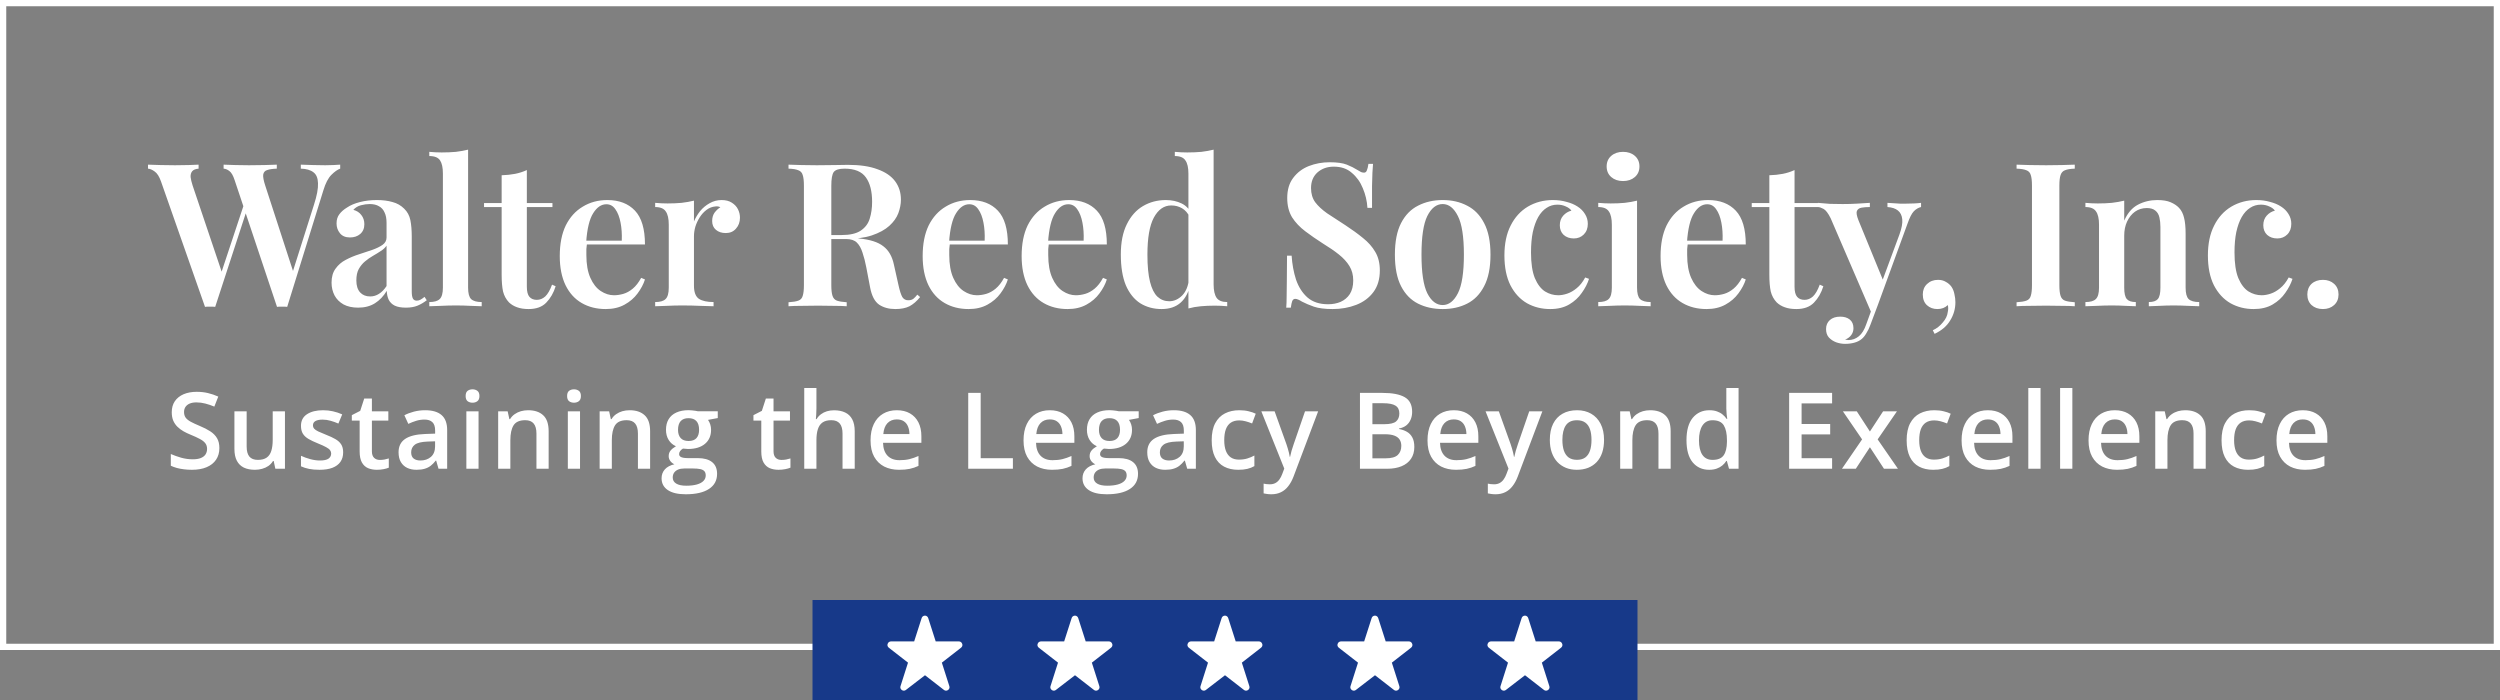
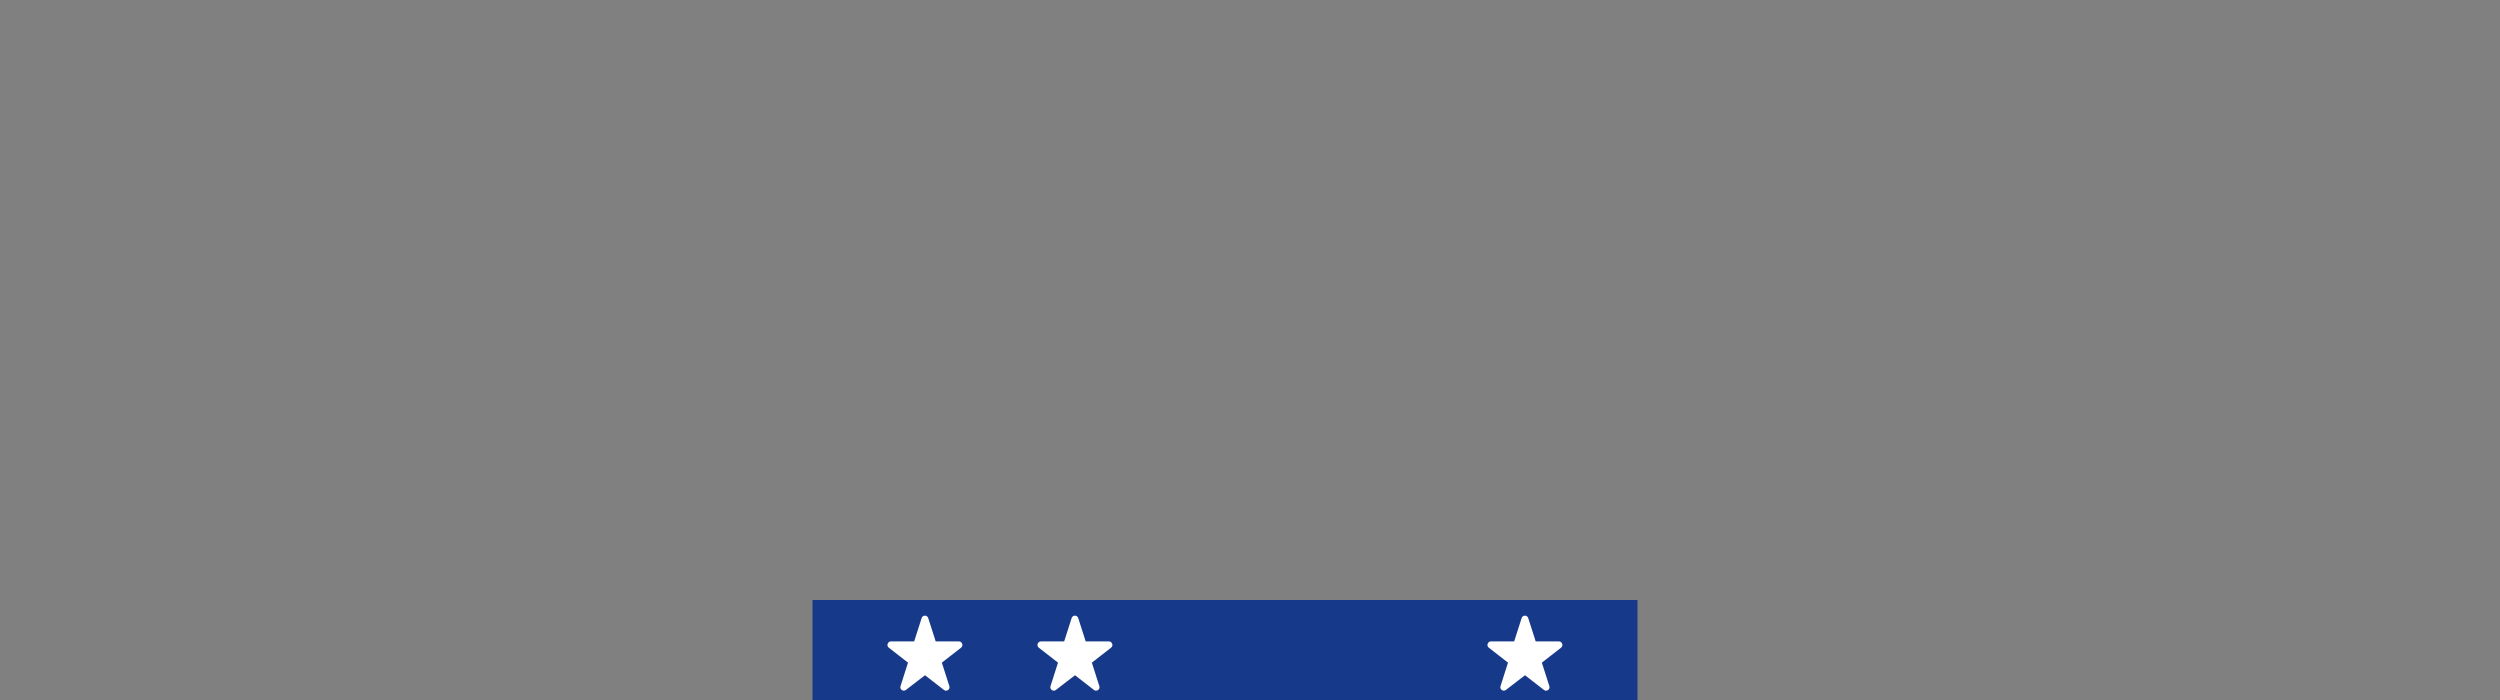
<svg xmlns="http://www.w3.org/2000/svg" width="400" height="112" viewBox="0 0 400 112" fill="none">
  <rect x="0" y="0" width="400" height="112" fill="#808080" stroke="none" />
-   <rect x="0.5" y="0.5" width="399" height="103" stroke="white" />
-   <path d="M54.432 26.344V26.984C54.005 27.133 53.536 27.464 53.024 27.976C52.512 28.488 52.085 29.309 51.744 30.44L45.952 49.096C45.824 49.096 45.685 49.085 45.536 49.064C45.408 49.064 45.269 49.064 45.12 49.064C44.992 49.064 44.853 49.064 44.704 49.064C44.576 49.085 44.448 49.096 44.32 49.096L37.536 28.808C37.301 28.083 37.024 27.603 36.704 27.368C36.405 27.133 36.096 27.005 35.776 26.984V26.344C36.288 26.365 36.907 26.387 37.632 26.408C38.379 26.429 39.115 26.44 39.84 26.44C40.736 26.44 41.579 26.429 42.368 26.408C43.157 26.387 43.797 26.365 44.288 26.344V26.984C43.627 27.005 43.115 27.08 42.752 27.208C42.389 27.315 42.176 27.56 42.112 27.944C42.069 28.307 42.176 28.883 42.432 29.672L47.04 43.848L46.4 44.872L50.24 32.744C50.709 31.293 50.923 30.152 50.88 29.32C50.859 28.488 50.613 27.901 50.144 27.56C49.675 27.197 49.003 27.005 48.128 26.984V26.344C48.832 26.365 49.493 26.387 50.112 26.408C50.752 26.429 51.392 26.44 52.032 26.44C52.523 26.44 52.96 26.429 53.344 26.408C53.749 26.387 54.112 26.365 54.432 26.344ZM31.776 26.344V26.984C31.285 27.027 30.944 27.165 30.752 27.4C30.56 27.635 30.475 27.944 30.496 28.328C30.539 28.691 30.645 29.139 30.816 29.672L35.712 44.2L34.88 45.224L39.104 32.488L39.584 33.32L34.432 49.096C34.304 49.096 34.165 49.085 34.016 49.064C33.888 49.064 33.749 49.064 33.6 49.064C33.472 49.064 33.333 49.064 33.184 49.064C33.056 49.085 32.928 49.096 32.8 49.096L25.76 29.032C25.483 28.243 25.141 27.709 24.736 27.432C24.352 27.155 24 27.005 23.68 26.984V26.344C24.235 26.365 24.907 26.387 25.696 26.408C26.485 26.429 27.253 26.44 28 26.44C28.789 26.44 29.515 26.429 30.176 26.408C30.837 26.387 31.371 26.365 31.776 26.344ZM57.304 49.224C56.386 49.224 55.608 49.053 54.968 48.712C54.328 48.349 53.848 47.869 53.528 47.272C53.208 46.653 53.048 45.971 53.048 45.224C53.048 44.307 53.261 43.56 53.688 42.984C54.114 42.387 54.658 41.917 55.32 41.576C56.002 41.213 56.717 40.915 57.464 40.68C58.21 40.424 58.914 40.189 59.576 39.976C60.237 39.741 60.781 39.475 61.208 39.176C61.634 38.877 61.848 38.483 61.848 37.992V35.656C61.848 34.973 61.741 34.419 61.528 33.992C61.336 33.544 61.037 33.213 60.632 33C60.248 32.765 59.757 32.648 59.16 32.648C58.712 32.648 58.242 32.712 57.752 32.84C57.261 32.968 56.856 33.213 56.536 33.576C57.09 33.725 57.517 34.003 57.816 34.408C58.136 34.813 58.296 35.304 58.296 35.88C58.296 36.541 58.072 37.064 57.624 37.448C57.197 37.811 56.653 37.992 55.992 37.992C55.288 37.992 54.754 37.768 54.392 37.32C54.029 36.872 53.848 36.349 53.848 35.752C53.848 35.155 53.997 34.664 54.296 34.28C54.594 33.875 55.01 33.512 55.544 33.192C56.077 32.829 56.76 32.541 57.592 32.328C58.424 32.115 59.33 32.008 60.312 32.008C61.25 32.008 62.082 32.115 62.808 32.328C63.533 32.52 64.152 32.872 64.664 33.384C65.176 33.875 65.506 34.483 65.656 35.208C65.805 35.933 65.88 36.819 65.88 37.864V46.632C65.88 47.165 65.944 47.549 66.072 47.784C66.2 47.997 66.402 48.104 66.68 48.104C66.893 48.104 67.096 48.051 67.288 47.944C67.48 47.837 67.693 47.688 67.928 47.496L68.28 48.04C67.81 48.403 67.32 48.691 66.808 48.904C66.296 49.117 65.677 49.224 64.952 49.224C64.205 49.224 63.608 49.117 63.16 48.904C62.733 48.691 62.413 48.381 62.2 47.976C62.008 47.571 61.901 47.091 61.88 46.536C61.368 47.389 60.738 48.051 59.992 48.52C59.245 48.989 58.349 49.224 57.304 49.224ZM59.224 47.432C59.736 47.432 60.205 47.293 60.632 47.016C61.08 46.739 61.485 46.323 61.848 45.768V39.304C61.634 39.624 61.325 39.912 60.92 40.168C60.536 40.424 60.12 40.68 59.672 40.936C59.224 41.192 58.797 41.491 58.392 41.832C58.008 42.152 57.677 42.557 57.4 43.048C57.144 43.517 57.016 44.125 57.016 44.872C57.016 45.704 57.218 46.344 57.624 46.792C58.029 47.219 58.562 47.432 59.224 47.432ZM74.895 23.944V46.024C74.895 46.92 75.055 47.528 75.376 47.848C75.717 48.168 76.282 48.328 77.072 48.328V49C76.688 48.979 76.101 48.957 75.311 48.936C74.543 48.893 73.754 48.872 72.944 48.872C72.154 48.872 71.344 48.893 70.511 48.936C69.701 48.957 69.093 48.979 68.688 49V48.328C69.477 48.328 70.031 48.168 70.352 47.848C70.693 47.528 70.864 46.92 70.864 46.024V27.784C70.864 26.824 70.714 26.12 70.415 25.672C70.117 25.203 69.541 24.968 68.688 24.968V24.296C69.37 24.36 70.031 24.392 70.671 24.392C71.482 24.392 72.24 24.36 72.944 24.296C73.647 24.211 74.298 24.093 74.895 23.944ZM84.295 27.208V32.488H88.391V33.128H84.295V45.864C84.295 46.632 84.434 47.176 84.711 47.496C84.988 47.816 85.383 47.976 85.895 47.976C86.386 47.976 86.834 47.795 87.239 47.432C87.644 47.048 88.007 46.419 88.327 45.544L88.903 45.8C88.583 46.845 88.082 47.72 87.399 48.424C86.738 49.107 85.799 49.448 84.583 49.448C83.858 49.448 83.239 49.352 82.727 49.16C82.236 48.989 81.81 48.733 81.447 48.392C80.978 47.901 80.658 47.315 80.487 46.632C80.338 45.949 80.263 45.043 80.263 43.912V33.128H77.447V32.488H80.263V28.04C81.031 28.019 81.746 27.944 82.407 27.816C83.068 27.688 83.698 27.485 84.295 27.208ZM97.178 32.008C99.056 32.008 100.528 32.573 101.595 33.704C102.661 34.835 103.195 36.637 103.195 39.112H92.41L92.379 38.504H99.483C99.525 37.459 99.461 36.499 99.29 35.624C99.12 34.728 98.843 34.013 98.459 33.48C98.096 32.947 97.616 32.68 97.019 32.68C96.208 32.68 95.504 33.16 94.906 34.12C94.309 35.059 93.936 36.605 93.787 38.76L93.915 38.952C93.872 39.229 93.84 39.528 93.819 39.848C93.819 40.168 93.819 40.488 93.819 40.808C93.819 42.28 94.032 43.496 94.459 44.456C94.885 45.416 95.44 46.12 96.123 46.568C96.805 47.016 97.509 47.24 98.234 47.24C98.725 47.24 99.227 47.165 99.739 47.016C100.251 46.867 100.752 46.589 101.243 46.184C101.733 45.779 102.181 45.203 102.587 44.456L103.195 44.712C102.96 45.459 102.565 46.205 102.011 46.952C101.477 47.677 100.784 48.275 99.93 48.744C99.077 49.213 98.075 49.448 96.922 49.448C95.472 49.448 94.192 49.128 93.082 48.488C91.973 47.848 91.109 46.899 90.49 45.64C89.872 44.36 89.562 42.803 89.562 40.968C89.562 39.027 89.882 37.395 90.522 36.072C91.184 34.749 92.091 33.747 93.243 33.064C94.394 32.36 95.707 32.008 97.178 32.008ZM115.45 32.008C116.111 32.008 116.655 32.147 117.082 32.424C117.53 32.701 117.86 33.053 118.074 33.48C118.287 33.907 118.394 34.355 118.394 34.824C118.394 35.528 118.18 36.115 117.754 36.584C117.348 37.053 116.804 37.288 116.122 37.288C115.482 37.288 114.959 37.117 114.554 36.776C114.148 36.435 113.946 35.965 113.946 35.368C113.946 34.835 114.074 34.387 114.33 34.024C114.607 33.661 114.916 33.373 115.258 33.16C115.023 33.032 114.756 32.989 114.458 33.032C113.946 33.075 113.476 33.256 113.05 33.576C112.623 33.896 112.26 34.291 111.962 34.76C111.663 35.229 111.428 35.731 111.258 36.264C111.108 36.797 111.034 37.309 111.034 37.8V45.704C111.034 46.749 111.3 47.453 111.834 47.816C112.367 48.157 113.146 48.328 114.17 48.328V49C113.679 48.979 112.964 48.957 112.026 48.936C111.108 48.893 110.148 48.872 109.146 48.872C108.314 48.872 107.482 48.893 106.65 48.936C105.839 48.957 105.231 48.979 104.826 49V48.328C105.615 48.328 106.17 48.168 106.49 47.848C106.831 47.528 107.002 46.92 107.002 46.024V35.944C107.002 34.984 106.842 34.28 106.522 33.832C106.223 33.363 105.658 33.128 104.826 33.128V32.456C105.508 32.52 106.17 32.552 106.81 32.552C107.599 32.552 108.346 32.52 109.05 32.456C109.775 32.371 110.436 32.253 111.034 32.104V35.432C111.29 34.835 111.62 34.28 112.026 33.768C112.452 33.256 112.954 32.84 113.53 32.52C114.127 32.179 114.767 32.008 115.45 32.008ZM126.162 26.344C126.695 26.365 127.378 26.387 128.21 26.408C129.042 26.429 129.874 26.44 130.706 26.44C131.751 26.44 132.743 26.429 133.682 26.408C134.621 26.387 135.282 26.376 135.666 26.376C137.586 26.376 139.165 26.611 140.402 27.08C141.661 27.528 142.599 28.168 143.218 29C143.837 29.832 144.146 30.813 144.146 31.944C144.146 32.648 144.007 33.373 143.73 34.12C143.453 34.845 142.973 35.517 142.29 36.136C141.607 36.755 140.669 37.267 139.474 37.672C138.301 38.056 136.797 38.248 134.962 38.248H131.89V37.608H134.642C135.986 37.608 137.01 37.373 137.714 36.904C138.439 36.413 138.919 35.773 139.154 34.984C139.41 34.173 139.538 33.277 139.538 32.296C139.538 30.611 139.207 29.309 138.546 28.392C137.885 27.453 136.743 26.984 135.122 26.984C134.247 26.984 133.671 27.165 133.394 27.528C133.138 27.891 133.01 28.627 133.01 29.736V45.608C133.01 46.376 133.074 46.952 133.202 47.336C133.33 47.72 133.565 47.976 133.906 48.104C134.269 48.232 134.791 48.317 135.474 48.36V49C134.941 48.957 134.258 48.936 133.426 48.936C132.594 48.915 131.751 48.904 130.898 48.904C129.938 48.904 129.042 48.915 128.21 48.936C127.378 48.936 126.695 48.957 126.162 49V48.36C126.866 48.317 127.389 48.232 127.73 48.104C128.093 47.976 128.327 47.72 128.434 47.336C128.562 46.952 128.626 46.376 128.626 45.608V29.736C128.626 28.947 128.562 28.371 128.434 28.008C128.327 27.624 128.093 27.368 127.73 27.24C127.389 27.091 126.866 27.005 126.162 26.984V26.344ZM131.89 37.704C132.893 37.747 133.725 37.8 134.386 37.864C135.069 37.907 135.645 37.949 136.114 37.992C136.605 38.035 137.042 38.088 137.426 38.152C139.197 38.323 140.498 38.739 141.33 39.4C142.183 40.04 142.749 41.021 143.026 42.344L143.762 45.64C143.954 46.515 144.157 47.144 144.37 47.528C144.605 47.891 144.935 48.061 145.362 48.04C145.661 48.04 145.917 47.965 146.13 47.816C146.343 47.645 146.557 47.421 146.77 47.144L147.218 47.528C146.685 48.189 146.119 48.68 145.522 49C144.925 49.299 144.167 49.448 143.25 49.448C142.226 49.448 141.362 49.213 140.658 48.744C139.954 48.253 139.474 47.336 139.218 45.992L138.61 42.792C138.439 41.896 138.237 41.107 138.002 40.424C137.789 39.741 137.49 39.208 137.106 38.824C136.722 38.44 136.157 38.248 135.41 38.248H131.954L131.89 37.704ZM155.242 32.008C157.12 32.008 158.592 32.573 159.658 33.704C160.725 34.835 161.258 36.637 161.258 39.112H150.474L150.442 38.504H157.546C157.589 37.459 157.525 36.499 157.354 35.624C157.184 34.728 156.906 34.013 156.522 33.48C156.16 32.947 155.68 32.68 155.082 32.68C154.272 32.68 153.568 33.16 152.97 34.12C152.373 35.059 152 36.605 151.85 38.76L151.978 38.952C151.936 39.229 151.904 39.528 151.882 39.848C151.882 40.168 151.882 40.488 151.882 40.808C151.882 42.28 152.096 43.496 152.522 44.456C152.949 45.416 153.504 46.12 154.186 46.568C154.869 47.016 155.573 47.24 156.298 47.24C156.789 47.24 157.29 47.165 157.802 47.016C158.314 46.867 158.816 46.589 159.306 46.184C159.797 45.779 160.245 45.203 160.65 44.456L161.258 44.712C161.024 45.459 160.629 46.205 160.074 46.952C159.541 47.677 158.848 48.275 157.994 48.744C157.141 49.213 156.138 49.448 154.986 49.448C153.536 49.448 152.256 49.128 151.146 48.488C150.037 47.848 149.173 46.899 148.554 45.64C147.936 44.36 147.626 42.803 147.626 40.968C147.626 39.027 147.946 37.395 148.586 36.072C149.248 34.749 150.154 33.747 151.306 33.064C152.458 32.36 153.77 32.008 155.242 32.008ZM171.078 32.008C172.956 32.008 174.428 32.573 175.494 33.704C176.561 34.835 177.094 36.637 177.094 39.112H166.31L166.278 38.504H173.382C173.425 37.459 173.361 36.499 173.19 35.624C173.02 34.728 172.742 34.013 172.358 33.48C171.996 32.947 171.516 32.68 170.918 32.68C170.108 32.68 169.404 33.16 168.806 34.12C168.209 35.059 167.836 36.605 167.686 38.76L167.814 38.952C167.772 39.229 167.74 39.528 167.718 39.848C167.718 40.168 167.718 40.488 167.718 40.808C167.718 42.28 167.932 43.496 168.358 44.456C168.785 45.416 169.34 46.12 170.022 46.568C170.705 47.016 171.409 47.24 172.134 47.24C172.625 47.24 173.126 47.165 173.638 47.016C174.15 46.867 174.652 46.589 175.142 46.184C175.633 45.779 176.081 45.203 176.486 44.456L177.094 44.712C176.86 45.459 176.465 46.205 175.91 46.952C175.377 47.677 174.684 48.275 173.83 48.744C172.977 49.213 171.974 49.448 170.822 49.448C169.372 49.448 168.092 49.128 166.982 48.488C165.873 47.848 165.009 46.899 164.39 45.64C163.772 44.36 163.462 42.803 163.462 40.968C163.462 39.027 163.782 37.395 164.422 36.072C165.084 34.749 165.99 33.747 167.142 33.064C168.294 32.36 169.606 32.008 171.078 32.008ZM194.179 23.944V45.512C194.179 46.472 194.339 47.187 194.659 47.656C194.979 48.104 195.544 48.328 196.355 48.328V49C195.693 48.936 195.032 48.904 194.371 48.904C193.581 48.904 192.835 48.936 192.131 49C191.427 49.064 190.765 49.181 190.147 49.352V27.784C190.147 26.824 189.987 26.12 189.667 25.672C189.368 25.203 188.803 24.968 187.971 24.968V24.296C188.653 24.36 189.315 24.392 189.955 24.392C190.765 24.392 191.523 24.36 192.227 24.296C192.931 24.211 193.581 24.093 194.179 23.944ZM186.531 32.008C187.469 32.008 188.312 32.189 189.059 32.552C189.805 32.915 190.36 33.523 190.723 34.376L190.339 34.696C190.04 34.077 189.635 33.619 189.123 33.32C188.611 33.021 188.035 32.872 187.395 32.872C186.243 32.872 185.315 33.523 184.611 34.824C183.928 36.104 183.587 38.077 183.587 40.744C183.587 42.536 183.725 43.987 184.003 45.096C184.28 46.184 184.675 46.973 185.187 47.464C185.72 47.955 186.349 48.2 187.075 48.2C187.843 48.2 188.536 47.891 189.155 47.272C189.773 46.632 190.136 45.725 190.243 44.552L190.467 45.448C190.189 46.749 189.667 47.741 188.899 48.424C188.131 49.107 187.117 49.448 185.859 49.448C184.579 49.448 183.437 49.139 182.435 48.52C181.453 47.88 180.685 46.92 180.131 45.64C179.597 44.339 179.331 42.696 179.331 40.712C179.331 38.771 179.651 37.16 180.291 35.88C180.931 34.579 181.795 33.608 182.883 32.968C183.971 32.328 185.187 32.008 186.531 32.008ZM212.741 25.96C213.935 25.96 214.853 26.088 215.493 26.344C216.133 26.6 216.687 26.877 217.157 27.176C217.413 27.325 217.615 27.443 217.765 27.528C217.935 27.592 218.095 27.624 218.245 27.624C218.458 27.624 218.607 27.507 218.693 27.272C218.799 27.037 218.885 26.685 218.949 26.216H219.685C219.663 26.621 219.631 27.091 219.589 27.624C219.567 28.157 219.546 28.872 219.525 29.768C219.525 30.643 219.525 31.805 219.525 33.256H218.789C218.725 32.168 218.479 31.123 218.053 30.12C217.647 29.117 217.061 28.296 216.293 27.656C215.546 26.995 214.586 26.664 213.413 26.664C212.367 26.664 211.493 26.973 210.789 27.592C210.106 28.211 209.765 29.043 209.765 30.088C209.765 30.984 209.989 31.741 210.437 32.36C210.885 32.957 211.514 33.544 212.325 34.12C213.157 34.675 214.138 35.315 215.269 36.04C216.314 36.723 217.253 37.405 218.085 38.088C218.917 38.749 219.567 39.485 220.037 40.296C220.527 41.107 220.773 42.099 220.773 43.272C220.773 44.659 220.431 45.811 219.749 46.728C219.066 47.645 218.149 48.328 216.997 48.776C215.845 49.224 214.586 49.448 213.221 49.448C211.962 49.448 210.959 49.32 210.213 49.064C209.487 48.808 208.858 48.541 208.325 48.264C207.855 47.965 207.493 47.816 207.237 47.816C207.023 47.816 206.863 47.933 206.757 48.168C206.671 48.403 206.597 48.755 206.533 49.224H205.797C205.839 48.733 205.861 48.157 205.861 47.496C205.882 46.835 205.893 45.981 205.893 44.936C205.914 43.869 205.925 42.525 205.925 40.904H206.661C206.746 42.269 206.981 43.549 207.365 44.744C207.77 45.917 208.378 46.867 209.189 47.592C210.021 48.317 211.119 48.68 212.485 48.68C213.231 48.68 213.903 48.552 214.501 48.296C215.119 48.019 215.61 47.603 215.973 47.048C216.335 46.472 216.517 45.747 216.517 44.872C216.517 43.997 216.314 43.229 215.909 42.568C215.503 41.907 214.938 41.288 214.213 40.712C213.487 40.136 212.634 39.549 211.653 38.952C210.65 38.312 209.711 37.661 208.837 37C207.962 36.339 207.258 35.592 206.725 34.76C206.213 33.907 205.957 32.883 205.957 31.688C205.957 30.365 206.277 29.288 206.917 28.456C207.557 27.603 208.389 26.973 209.413 26.568C210.458 26.163 211.567 25.96 212.741 25.96ZM230.831 32.008C232.303 32.008 233.605 32.307 234.735 32.904C235.887 33.48 236.794 34.408 237.455 35.688C238.138 36.968 238.479 38.653 238.479 40.744C238.479 42.835 238.138 44.52 237.455 45.8C236.794 47.08 235.887 48.008 234.735 48.584C233.605 49.16 232.303 49.448 230.831 49.448C229.359 49.448 228.047 49.16 226.895 48.584C225.743 48.008 224.837 47.08 224.175 45.8C223.514 44.52 223.183 42.835 223.183 40.744C223.183 38.653 223.514 36.968 224.175 35.688C224.837 34.408 225.743 33.48 226.895 32.904C228.047 32.307 229.359 32.008 230.831 32.008ZM230.831 32.648C229.829 32.648 229.007 33.288 228.367 34.568C227.749 35.827 227.439 37.885 227.439 40.744C227.439 43.603 227.749 45.661 228.367 46.92C229.007 48.179 229.829 48.808 230.831 48.808C231.813 48.808 232.623 48.179 233.263 46.92C233.903 45.661 234.223 43.603 234.223 40.744C234.223 37.885 233.903 35.827 233.263 34.568C232.623 33.288 231.813 32.648 230.831 32.648ZM248.45 32.008C249.24 32.008 249.965 32.104 250.626 32.296C251.309 32.467 251.896 32.712 252.386 33.032C252.898 33.352 253.304 33.757 253.602 34.248C253.901 34.717 254.05 35.24 254.05 35.816C254.05 36.52 253.837 37.085 253.41 37.512C252.984 37.939 252.45 38.152 251.81 38.152C251.149 38.152 250.605 37.96 250.178 37.576C249.773 37.192 249.57 36.68 249.57 36.04C249.57 35.421 249.752 34.909 250.114 34.504C250.477 34.099 250.914 33.832 251.426 33.704C251.234 33.427 250.936 33.203 250.53 33.032C250.125 32.84 249.677 32.744 249.186 32.744C248.546 32.744 247.97 32.915 247.458 33.256C246.946 33.576 246.498 34.067 246.114 34.728C245.752 35.368 245.464 36.168 245.25 37.128C245.058 38.067 244.962 39.155 244.962 40.392C244.962 42.12 245.165 43.485 245.57 44.488C245.997 45.491 246.541 46.205 247.202 46.632C247.864 47.037 248.568 47.24 249.314 47.24C249.762 47.24 250.242 47.155 250.754 46.984C251.266 46.813 251.768 46.525 252.258 46.12C252.77 45.715 253.229 45.139 253.634 44.392L254.242 44.616C254.008 45.363 253.624 46.109 253.09 46.856C252.578 47.603 251.906 48.221 251.074 48.712C250.242 49.203 249.229 49.448 248.034 49.448C246.669 49.448 245.432 49.139 244.322 48.52C243.213 47.88 242.328 46.92 241.666 45.64C241.026 44.36 240.706 42.771 240.706 40.872C240.706 38.995 241.037 37.405 241.698 36.104C242.36 34.781 243.277 33.768 244.45 33.064C245.645 32.36 246.978 32.008 248.45 32.008ZM259.687 24.296C260.455 24.296 261.085 24.509 261.575 24.936C262.066 25.363 262.311 25.928 262.311 26.632C262.311 27.336 262.066 27.901 261.575 28.328C261.085 28.755 260.455 28.968 259.687 28.968C258.919 28.968 258.29 28.755 257.799 28.328C257.309 27.901 257.063 27.336 257.063 26.632C257.063 25.928 257.309 25.363 257.799 24.936C258.29 24.509 258.919 24.296 259.687 24.296ZM261.927 32.104V46.024C261.927 46.92 262.087 47.528 262.407 47.848C262.749 48.168 263.314 48.328 264.103 48.328V49C263.719 48.979 263.133 48.957 262.343 48.936C261.554 48.893 260.754 48.872 259.943 48.872C259.154 48.872 258.354 48.893 257.543 48.936C256.733 48.957 256.125 48.979 255.719 49V48.328C256.509 48.328 257.063 48.168 257.383 47.848C257.725 47.528 257.895 46.92 257.895 46.024V35.976C257.895 34.995 257.735 34.28 257.415 33.832C257.117 33.363 256.551 33.128 255.719 33.128V32.456C256.402 32.52 257.063 32.552 257.703 32.552C258.493 32.552 259.239 32.52 259.943 32.456C260.669 32.371 261.33 32.253 261.927 32.104ZM273.307 32.008C275.185 32.008 276.657 32.573 277.723 33.704C278.79 34.835 279.323 36.637 279.323 39.112H268.539L268.507 38.504H275.611C275.654 37.459 275.59 36.499 275.419 35.624C275.249 34.728 274.971 34.013 274.587 33.48C274.225 32.947 273.745 32.68 273.147 32.68C272.337 32.68 271.633 33.16 271.035 34.12C270.438 35.059 270.065 36.605 269.915 38.76L270.043 38.952C270.001 39.229 269.969 39.528 269.947 39.848C269.947 40.168 269.947 40.488 269.947 40.808C269.947 42.28 270.161 43.496 270.587 44.456C271.014 45.416 271.569 46.12 272.251 46.568C272.934 47.016 273.638 47.24 274.363 47.24C274.854 47.24 275.355 47.165 275.867 47.016C276.379 46.867 276.881 46.589 277.371 46.184C277.862 45.779 278.31 45.203 278.715 44.456L279.323 44.712C279.089 45.459 278.694 46.205 278.139 46.952C277.606 47.677 276.913 48.275 276.059 48.744C275.206 49.213 274.203 49.448 273.051 49.448C271.601 49.448 270.321 49.128 269.211 48.488C268.102 47.848 267.238 46.899 266.619 45.64C266.001 44.36 265.691 42.803 265.691 40.968C265.691 39.027 266.011 37.395 266.651 36.072C267.313 34.749 268.219 33.747 269.371 33.064C270.523 32.36 271.835 32.008 273.307 32.008ZM287.127 27.208V32.488H291.223V33.128H287.127V45.864C287.127 46.632 287.266 47.176 287.543 47.496C287.821 47.816 288.215 47.976 288.727 47.976C289.218 47.976 289.666 47.795 290.071 47.432C290.477 47.048 290.839 46.419 291.159 45.544L291.735 45.8C291.415 46.845 290.914 47.72 290.231 48.424C289.57 49.107 288.631 49.448 287.415 49.448C286.69 49.448 286.071 49.352 285.559 49.16C285.069 48.989 284.642 48.733 284.279 48.392C283.81 47.901 283.49 47.315 283.319 46.632C283.17 45.949 283.095 45.043 283.095 43.912V33.128H280.279V32.488H283.095V28.04C283.863 28.019 284.578 27.944 285.239 27.816C285.901 27.688 286.53 27.485 287.127 27.208ZM307.369 32.456V33.128C306.964 33.213 306.58 33.437 306.217 33.8C305.876 34.163 305.545 34.803 305.225 35.72L300.489 48.712L299.497 50.216L292.905 34.92C292.5 34.109 292.116 33.608 291.753 33.416C291.391 33.224 291.092 33.128 290.857 33.128V32.456C291.476 32.52 292.116 32.573 292.777 32.616C293.46 32.637 294.143 32.648 294.825 32.648C295.615 32.648 296.372 32.627 297.097 32.584C297.844 32.541 298.537 32.499 299.177 32.456V33.128C298.687 33.128 298.249 33.16 297.865 33.224C297.481 33.288 297.225 33.469 297.097 33.768C296.991 34.045 297.076 34.536 297.353 35.24L301.353 45L301.097 45.128L303.913 37.512C304.276 36.509 304.425 35.699 304.361 35.08C304.297 34.461 304.063 33.992 303.657 33.672C303.252 33.352 302.697 33.171 301.993 33.128V32.456C302.335 32.477 302.676 32.499 303.017 32.52C303.359 32.541 303.689 32.563 304.009 32.584C304.329 32.584 304.639 32.584 304.937 32.584C305.385 32.584 305.823 32.573 306.249 32.552C306.697 32.531 307.071 32.499 307.369 32.456ZM300.489 48.712L299.273 51.944C299.081 52.477 298.868 52.925 298.633 53.288C298.42 53.672 298.175 53.981 297.897 54.216C297.577 54.493 297.183 54.696 296.713 54.824C296.265 54.952 295.764 55.016 295.209 55.016C294.719 55.016 294.239 54.931 293.769 54.76C293.321 54.589 292.937 54.333 292.617 53.992C292.319 53.651 292.169 53.203 292.169 52.648C292.169 52.051 292.372 51.571 292.777 51.208C293.183 50.845 293.737 50.664 294.441 50.664C295.06 50.664 295.561 50.813 295.945 51.112C296.351 51.432 296.553 51.901 296.553 52.52C296.553 52.925 296.436 53.288 296.201 53.608C295.967 53.928 295.636 54.173 295.209 54.344C295.316 54.365 295.412 54.376 295.497 54.376C295.604 54.397 295.689 54.408 295.753 54.408C296.372 54.408 296.927 54.205 297.417 53.8C297.908 53.395 298.303 52.755 298.601 51.88L299.753 48.712H300.489ZM310.08 44.776C310.571 44.776 310.987 44.883 311.328 45.096C311.691 45.288 311.989 45.544 312.224 45.864C312.459 46.205 312.619 46.6 312.704 47.048C312.811 47.496 312.864 47.933 312.864 48.36C312.864 49.405 312.587 50.376 312.032 51.272C311.499 52.168 310.667 52.883 309.536 53.416L309.248 52.84C309.867 52.563 310.4 52.147 310.848 51.592C311.317 51.059 311.584 50.493 311.648 49.896C311.733 49.512 311.733 49.149 311.648 48.808C311.221 49.235 310.667 49.448 309.984 49.448C309.323 49.448 308.768 49.245 308.32 48.84C307.872 48.435 307.648 47.859 307.648 47.112C307.648 46.429 307.872 45.875 308.32 45.448C308.789 45 309.376 44.776 310.08 44.776ZM331.963 26.344V26.984C331.28 27.005 330.757 27.091 330.395 27.24C330.053 27.368 329.819 27.624 329.691 28.008C329.563 28.371 329.499 28.947 329.499 29.736V45.608C329.499 46.376 329.563 46.952 329.691 47.336C329.819 47.72 330.053 47.976 330.395 48.104C330.757 48.232 331.28 48.317 331.963 48.36V49C331.429 48.957 330.747 48.936 329.915 48.936C329.083 48.915 328.24 48.904 327.387 48.904C326.427 48.904 325.531 48.915 324.699 48.936C323.867 48.936 323.184 48.957 322.651 49V48.36C323.355 48.317 323.877 48.232 324.219 48.104C324.581 47.976 324.816 47.72 324.923 47.336C325.051 46.952 325.115 46.376 325.115 45.608V29.736C325.115 28.947 325.051 28.371 324.923 28.008C324.816 27.624 324.581 27.368 324.219 27.24C323.877 27.091 323.355 27.005 322.651 26.984V26.344C323.184 26.365 323.867 26.387 324.699 26.408C325.531 26.429 326.427 26.44 327.387 26.44C328.24 26.44 329.083 26.429 329.915 26.408C330.747 26.387 331.429 26.365 331.963 26.344ZM345.155 32.008C346.051 32.008 346.766 32.125 347.299 32.36C347.854 32.595 348.302 32.893 348.643 33.256C349.027 33.661 349.294 34.184 349.443 34.824C349.614 35.464 349.699 36.328 349.699 37.416V46.024C349.699 46.92 349.859 47.528 350.179 47.848C350.52 48.168 351.086 48.328 351.875 48.328V49C351.491 48.979 350.894 48.957 350.083 48.936C349.294 48.893 348.526 48.872 347.779 48.872C346.99 48.872 346.222 48.893 345.475 48.936C344.728 48.957 344.174 48.979 343.811 49V48.328C344.494 48.328 344.974 48.168 345.251 47.848C345.528 47.528 345.667 46.92 345.667 46.024V36.328C345.667 35.752 345.614 35.24 345.507 34.792C345.4 34.323 345.187 33.96 344.867 33.704C344.547 33.427 344.088 33.288 343.491 33.288C342.787 33.288 342.158 33.48 341.603 33.864C341.07 34.248 340.643 34.781 340.323 35.464C340.024 36.125 339.875 36.872 339.875 37.704V46.024C339.875 46.92 340.014 47.528 340.291 47.848C340.568 48.168 341.048 48.328 341.731 48.328V49C341.368 48.979 340.824 48.957 340.099 48.936C339.374 48.893 338.638 48.872 337.891 48.872C337.102 48.872 336.302 48.893 335.491 48.936C334.68 48.957 334.072 48.979 333.667 49V48.328C334.456 48.328 335.011 48.168 335.331 47.848C335.672 47.528 335.843 46.92 335.843 46.024V35.944C335.843 34.984 335.683 34.28 335.363 33.832C335.064 33.363 334.499 33.128 333.667 33.128V32.456C334.35 32.52 335.011 32.552 335.651 32.552C336.44 32.552 337.187 32.52 337.891 32.456C338.616 32.371 339.278 32.253 339.875 32.104V35.304C340.408 34.088 341.144 33.235 342.083 32.744C343.022 32.253 344.046 32.008 345.155 32.008ZM361.008 32.008C361.797 32.008 362.522 32.104 363.184 32.296C363.866 32.467 364.453 32.712 364.944 33.032C365.456 33.352 365.861 33.757 366.16 34.248C366.458 34.717 366.608 35.24 366.608 35.816C366.608 36.52 366.394 37.085 365.968 37.512C365.541 37.939 365.008 38.152 364.368 38.152C363.706 38.152 363.162 37.96 362.736 37.576C362.33 37.192 362.128 36.68 362.128 36.04C362.128 35.421 362.309 34.909 362.672 34.504C363.034 34.099 363.472 33.832 363.984 33.704C363.792 33.427 363.493 33.203 363.088 33.032C362.682 32.84 362.234 32.744 361.744 32.744C361.104 32.744 360.528 32.915 360.016 33.256C359.504 33.576 359.056 34.067 358.672 34.728C358.309 35.368 358.021 36.168 357.808 37.128C357.616 38.067 357.52 39.155 357.52 40.392C357.52 42.12 357.722 43.485 358.128 44.488C358.554 45.491 359.098 46.205 359.76 46.632C360.421 47.037 361.125 47.24 361.872 47.24C362.32 47.24 362.8 47.155 363.312 46.984C363.824 46.813 364.325 46.525 364.816 46.12C365.328 45.715 365.786 45.139 366.192 44.392L366.8 44.616C366.565 45.363 366.181 46.109 365.648 46.856C365.136 47.603 364.464 48.221 363.632 48.712C362.8 49.203 361.786 49.448 360.592 49.448C359.226 49.448 357.989 49.139 356.88 48.52C355.77 47.88 354.885 46.92 354.224 45.64C353.584 44.36 353.264 42.771 353.264 40.872C353.264 38.995 353.594 37.405 354.256 36.104C354.917 34.781 355.834 33.768 357.008 33.064C358.202 32.36 359.536 32.008 361.008 32.008ZM371.669 44.776C372.394 44.776 372.992 44.989 373.461 45.416C373.93 45.843 374.165 46.408 374.165 47.112C374.165 47.816 373.93 48.381 373.461 48.808C372.992 49.235 372.394 49.448 371.669 49.448C370.922 49.448 370.314 49.235 369.845 48.808C369.397 48.381 369.173 47.816 369.173 47.112C369.173 46.408 369.397 45.843 369.845 45.416C370.314 44.989 370.922 44.776 371.669 44.776Z" fill="white" />
-   <path d="M35.1 71.696C35.1 72.416 34.922 73.035 34.568 73.556C34.22 74.076 33.716 74.474 33.058 74.751C32.405 75.028 31.624 75.166 30.717 75.166C30.274 75.166 29.851 75.141 29.447 75.091C29.043 75.041 28.661 74.97 28.301 74.876C27.947 74.776 27.623 74.657 27.33 74.519V72.643C27.823 72.858 28.373 73.055 28.982 73.232C29.591 73.403 30.21 73.489 30.841 73.489C31.356 73.489 31.782 73.423 32.12 73.29C32.463 73.152 32.717 72.958 32.883 72.709C33.049 72.454 33.132 72.158 33.132 71.821C33.132 71.461 33.035 71.157 32.842 70.908C32.648 70.659 32.355 70.432 31.962 70.227C31.575 70.017 31.088 69.793 30.501 69.555C30.102 69.394 29.721 69.212 29.355 69.007C28.996 68.802 28.675 68.561 28.393 68.285C28.11 68.008 27.886 67.681 27.72 67.305C27.56 66.923 27.48 66.475 27.48 65.96C27.48 65.274 27.643 64.688 27.969 64.201C28.301 63.714 28.766 63.34 29.364 63.08C29.967 62.82 30.67 62.69 31.472 62.69C32.109 62.69 32.706 62.756 33.265 62.889C33.83 63.022 34.383 63.21 34.925 63.454L34.294 65.056C33.796 64.851 33.312 64.688 32.842 64.566C32.377 64.444 31.901 64.383 31.414 64.383C30.994 64.383 30.637 64.447 30.343 64.574C30.05 64.701 29.826 64.881 29.671 65.114C29.521 65.341 29.447 65.612 29.447 65.927C29.447 66.281 29.533 66.58 29.704 66.824C29.881 67.062 30.152 67.28 30.518 67.48C30.888 67.679 31.364 67.9 31.945 68.144C32.615 68.42 33.182 68.711 33.647 69.015C34.117 69.32 34.477 69.685 34.726 70.111C34.975 70.531 35.1 71.06 35.1 71.696ZM45.592 65.811V75H44.056L43.79 73.763H43.682C43.489 74.079 43.242 74.341 42.944 74.552C42.645 74.757 42.313 74.909 41.947 75.008C41.582 75.113 41.198 75.166 40.794 75.166C40.102 75.166 39.51 75.05 39.017 74.817C38.53 74.579 38.157 74.214 37.897 73.722C37.636 73.229 37.507 72.593 37.507 71.812V65.811H39.465V71.447C39.465 72.161 39.609 72.695 39.897 73.049C40.19 73.403 40.644 73.581 41.258 73.581C41.851 73.581 42.321 73.459 42.67 73.215C43.018 72.972 43.264 72.612 43.408 72.136C43.558 71.66 43.633 71.076 43.633 70.385V65.811H45.592ZM54.905 72.377C54.905 72.98 54.758 73.489 54.465 73.904C54.171 74.319 53.742 74.635 53.178 74.851C52.619 75.061 51.933 75.166 51.12 75.166C50.477 75.166 49.924 75.119 49.459 75.025C49 74.936 48.566 74.798 48.156 74.61V72.925C48.593 73.13 49.083 73.307 49.625 73.456C50.173 73.606 50.691 73.68 51.178 73.68C51.819 73.68 52.282 73.581 52.564 73.381C52.846 73.177 52.987 72.905 52.987 72.568C52.987 72.369 52.929 72.192 52.813 72.037C52.702 71.876 52.492 71.713 52.182 71.547C51.878 71.375 51.429 71.171 50.837 70.933C50.256 70.7 49.766 70.468 49.368 70.235C48.97 70.003 48.668 69.724 48.463 69.397C48.258 69.065 48.156 68.642 48.156 68.127C48.156 67.314 48.477 66.697 49.119 66.276C49.766 65.85 50.621 65.637 51.684 65.637C52.248 65.637 52.78 65.695 53.278 65.811C53.781 65.922 54.274 66.085 54.755 66.301L54.141 67.77C53.726 67.587 53.308 67.438 52.888 67.322C52.472 67.2 52.049 67.139 51.617 67.139C51.114 67.139 50.729 67.217 50.464 67.372C50.204 67.526 50.074 67.748 50.074 68.036C50.074 68.251 50.137 68.434 50.264 68.584C50.392 68.733 50.61 68.882 50.92 69.032C51.236 69.181 51.673 69.367 52.232 69.588C52.78 69.798 53.253 70.019 53.651 70.252C54.055 70.479 54.365 70.758 54.581 71.09C54.797 71.422 54.905 71.851 54.905 72.377ZM60.773 73.589C61.028 73.589 61.279 73.567 61.528 73.522C61.777 73.473 62.004 73.415 62.209 73.348V74.826C61.993 74.92 61.714 75 61.371 75.066C61.028 75.133 60.671 75.166 60.3 75.166C59.78 75.166 59.312 75.08 58.897 74.909C58.482 74.732 58.153 74.43 57.909 74.004C57.666 73.578 57.544 72.988 57.544 72.236V67.297H56.291V66.425L57.635 65.736L58.274 63.769H59.503V65.811H62.134V67.297H59.503V72.211C59.503 72.676 59.619 73.022 59.852 73.249C60.084 73.475 60.391 73.589 60.773 73.589ZM68.019 65.637C69.181 65.637 70.058 65.894 70.65 66.409C71.248 66.923 71.547 67.726 71.547 68.816V75H70.161L69.787 73.697H69.721C69.461 74.029 69.192 74.303 68.916 74.519C68.639 74.734 68.318 74.895 67.953 75C67.593 75.111 67.153 75.166 66.633 75.166C66.085 75.166 65.595 75.066 65.164 74.867C64.732 74.662 64.392 74.353 64.143 73.938C63.894 73.522 63.769 72.997 63.769 72.36C63.769 71.414 64.121 70.703 64.823 70.227C65.532 69.751 66.6 69.488 68.028 69.439L69.621 69.38V68.899C69.621 68.263 69.472 67.809 69.173 67.538C68.88 67.266 68.465 67.131 67.928 67.131C67.469 67.131 67.023 67.197 66.591 67.33C66.16 67.463 65.739 67.626 65.33 67.82L64.699 66.442C65.147 66.204 65.656 66.01 66.226 65.861C66.802 65.711 67.399 65.637 68.019 65.637ZM69.613 70.609L68.426 70.65C67.452 70.684 66.769 70.85 66.376 71.148C65.983 71.447 65.786 71.857 65.786 72.377C65.786 72.831 65.922 73.163 66.193 73.373C66.464 73.578 66.821 73.68 67.264 73.68C67.939 73.68 68.498 73.489 68.941 73.107C69.389 72.72 69.613 72.153 69.613 71.406V70.609ZM76.569 65.811V75H74.618V65.811H76.569ZM75.606 62.291C75.905 62.291 76.162 62.372 76.378 62.532C76.599 62.693 76.71 62.969 76.71 63.362C76.71 63.75 76.599 64.026 76.378 64.192C76.162 64.353 75.905 64.433 75.606 64.433C75.296 64.433 75.033 64.353 74.817 64.192C74.607 64.026 74.502 63.75 74.502 63.362C74.502 62.969 74.607 62.693 74.817 62.532C75.033 62.372 75.296 62.291 75.606 62.291ZM84.496 65.637C85.53 65.637 86.336 65.905 86.911 66.442C87.492 66.973 87.783 67.828 87.783 69.007V75H85.832V69.372C85.832 68.658 85.685 68.124 85.392 67.77C85.099 67.41 84.645 67.231 84.031 67.231C83.14 67.231 82.52 67.504 82.171 68.052C81.828 68.6 81.657 69.394 81.657 70.435V75H79.706V65.811H81.225L81.499 67.056H81.607C81.806 66.735 82.052 66.472 82.346 66.268C82.644 66.057 82.977 65.9 83.342 65.794C83.713 65.689 84.097 65.637 84.496 65.637ZM92.804 65.811V75H90.854V65.811H92.804ZM91.841 62.291C92.14 62.291 92.398 62.372 92.613 62.532C92.835 62.693 92.945 62.969 92.945 63.362C92.945 63.75 92.835 64.026 92.613 64.192C92.398 64.353 92.14 64.433 91.841 64.433C91.531 64.433 91.269 64.353 91.053 64.192C90.843 64.026 90.737 63.75 90.737 63.362C90.737 62.969 90.843 62.693 91.053 62.532C91.269 62.372 91.531 62.291 91.841 62.291ZM100.731 65.637C101.766 65.637 102.571 65.905 103.147 66.442C103.728 66.973 104.018 67.828 104.018 69.007V75H102.068V69.372C102.068 68.658 101.921 68.124 101.628 67.77C101.334 67.41 100.881 67.231 100.266 67.231C99.375 67.231 98.756 67.504 98.407 68.052C98.064 68.6 97.892 69.394 97.892 70.435V75H95.942V65.811H97.461L97.735 67.056H97.843C98.042 66.735 98.288 66.472 98.581 66.268C98.88 66.057 99.212 65.9 99.577 65.794C99.948 65.689 100.333 65.637 100.731 65.637ZM109.712 79.084C108.467 79.084 107.513 78.86 106.849 78.412C106.185 77.963 105.852 77.335 105.852 76.527C105.852 75.963 106.03 75.484 106.384 75.091C106.738 74.704 107.244 74.436 107.903 74.286C107.654 74.175 107.438 74.004 107.255 73.772C107.078 73.534 106.99 73.271 106.99 72.983C106.99 72.64 107.087 72.347 107.28 72.103C107.474 71.859 107.764 71.624 108.152 71.397C107.67 71.193 107.283 70.861 106.99 70.401C106.702 69.936 106.558 69.391 106.558 68.766C106.558 68.102 106.699 67.538 106.981 67.073C107.264 66.602 107.676 66.245 108.218 66.002C108.761 65.753 109.416 65.628 110.185 65.628C110.352 65.628 110.531 65.639 110.725 65.662C110.924 65.678 111.107 65.7 111.273 65.728C111.444 65.75 111.574 65.775 111.663 65.803H114.842V66.89L113.282 67.181C113.431 67.391 113.55 67.632 113.639 67.903C113.727 68.168 113.771 68.459 113.771 68.774C113.771 69.726 113.442 70.476 112.784 71.024C112.131 71.566 111.229 71.837 110.078 71.837C109.801 71.826 109.532 71.804 109.272 71.771C109.073 71.893 108.921 72.028 108.816 72.178C108.711 72.322 108.658 72.485 108.658 72.668C108.658 72.817 108.711 72.939 108.816 73.033C108.921 73.121 109.076 73.188 109.281 73.232C109.491 73.276 109.746 73.298 110.044 73.298H111.63C112.637 73.298 113.406 73.511 113.937 73.938C114.469 74.364 114.734 74.989 114.734 75.814C114.734 76.859 114.303 77.665 113.439 78.229C112.576 78.799 111.334 79.084 109.712 79.084ZM109.787 77.714C110.468 77.714 111.04 77.648 111.505 77.515C111.97 77.382 112.322 77.191 112.56 76.942C112.797 76.699 112.916 76.408 112.916 76.071C112.916 75.772 112.842 75.542 112.692 75.382C112.543 75.221 112.319 75.111 112.02 75.05C111.721 74.989 111.35 74.959 110.908 74.959H109.463C109.104 74.959 108.785 75.014 108.509 75.124C108.232 75.241 108.016 75.407 107.861 75.623C107.712 75.838 107.637 76.099 107.637 76.403C107.637 76.823 107.823 77.147 108.193 77.374C108.57 77.601 109.101 77.714 109.787 77.714ZM110.169 70.559C110.739 70.559 111.162 70.404 111.439 70.094C111.716 69.779 111.854 69.336 111.854 68.766C111.854 68.146 111.71 67.681 111.422 67.372C111.14 67.062 110.72 66.907 110.161 66.907C109.613 66.907 109.195 67.064 108.907 67.38C108.625 67.695 108.484 68.163 108.484 68.783C108.484 69.342 108.625 69.779 108.907 70.094C109.195 70.404 109.615 70.559 110.169 70.559ZM125.035 73.589C125.289 73.589 125.541 73.567 125.79 73.522C126.039 73.473 126.266 73.415 126.471 73.348V74.826C126.255 74.92 125.976 75 125.633 75.066C125.289 75.133 124.933 75.166 124.562 75.166C124.042 75.166 123.574 75.08 123.159 74.909C122.744 74.732 122.415 74.43 122.171 74.004C121.928 73.578 121.806 72.988 121.806 72.236V67.297H120.552V66.425L121.897 65.736L122.536 63.769H123.765V65.811H126.396V67.297H123.765V72.211C123.765 72.676 123.881 73.022 124.114 73.249C124.346 73.475 124.653 73.589 125.035 73.589ZM130.629 62.084V65.33C130.629 65.667 130.618 65.996 130.596 66.317C130.58 66.638 130.56 66.887 130.538 67.064H130.646C130.84 66.743 131.078 66.481 131.36 66.276C131.642 66.066 131.957 65.908 132.306 65.803C132.66 65.698 133.037 65.645 133.435 65.645C134.138 65.645 134.735 65.764 135.228 66.002C135.72 66.234 136.097 66.597 136.357 67.089C136.622 67.582 136.755 68.221 136.755 69.007V75H134.805V69.372C134.805 68.658 134.658 68.124 134.365 67.77C134.071 67.41 133.618 67.231 133.003 67.231C132.411 67.231 131.941 67.355 131.592 67.604C131.249 67.847 131.003 68.21 130.853 68.691C130.704 69.167 130.629 69.748 130.629 70.435V75H128.679V62.084H130.629ZM143.487 65.637C144.306 65.637 145.009 65.805 145.595 66.143C146.182 66.481 146.633 66.959 146.948 67.579C147.264 68.199 147.421 68.94 147.421 69.804V70.85H141.287C141.309 71.741 141.547 72.427 142.001 72.908C142.46 73.39 143.102 73.63 143.927 73.63C144.513 73.63 145.039 73.575 145.504 73.464C145.974 73.348 146.459 73.179 146.957 72.958V74.543C146.497 74.759 146.03 74.917 145.554 75.017C145.078 75.116 144.508 75.166 143.844 75.166C142.942 75.166 142.148 74.992 141.462 74.643C140.781 74.289 140.247 73.763 139.859 73.066C139.478 72.369 139.287 71.503 139.287 70.468C139.287 69.439 139.461 68.564 139.81 67.845C140.158 67.125 140.648 66.578 141.279 66.201C141.91 65.825 142.646 65.637 143.487 65.637ZM143.487 67.106C142.873 67.106 142.375 67.305 141.993 67.704C141.616 68.102 141.395 68.686 141.329 69.455H145.512C145.507 68.996 145.429 68.589 145.28 68.235C145.136 67.881 144.915 67.604 144.616 67.405C144.323 67.206 143.946 67.106 143.487 67.106ZM154.916 75V62.864H156.909V73.307H162.063V75H154.916ZM167.965 65.637C168.784 65.637 169.487 65.805 170.073 66.143C170.66 66.481 171.111 66.959 171.426 67.579C171.742 68.199 171.899 68.94 171.899 69.804V70.85H165.765C165.787 71.741 166.025 72.427 166.479 72.908C166.938 73.39 167.58 73.63 168.405 73.63C168.991 73.63 169.517 73.575 169.982 73.464C170.452 73.348 170.937 73.179 171.435 72.958V74.543C170.975 74.759 170.508 74.917 170.032 75.017C169.556 75.116 168.986 75.166 168.322 75.166C167.42 75.166 166.626 74.992 165.94 74.643C165.259 74.289 164.725 73.763 164.337 73.066C163.956 72.369 163.765 71.503 163.765 70.468C163.765 69.439 163.939 68.564 164.288 67.845C164.636 67.125 165.126 66.578 165.757 66.201C166.388 65.825 167.124 65.637 167.965 65.637ZM167.965 67.106C167.351 67.106 166.853 67.305 166.471 67.704C166.094 68.102 165.873 68.686 165.807 69.455H169.99C169.985 68.996 169.907 68.589 169.758 68.235C169.614 67.881 169.393 67.604 169.094 67.405C168.801 67.206 168.424 67.106 167.965 67.106ZM177.062 79.084C175.817 79.084 174.863 78.86 174.198 78.412C173.534 77.963 173.202 77.335 173.202 76.527C173.202 75.963 173.379 75.484 173.734 75.091C174.088 74.704 174.594 74.436 175.253 74.286C175.004 74.175 174.788 74.004 174.605 73.772C174.428 73.534 174.34 73.271 174.34 72.983C174.34 72.64 174.436 72.347 174.63 72.103C174.824 71.859 175.114 71.624 175.502 71.397C175.02 71.193 174.633 70.861 174.34 70.401C174.052 69.936 173.908 69.391 173.908 68.766C173.908 68.102 174.049 67.538 174.331 67.073C174.613 66.602 175.026 66.245 175.568 66.002C176.11 65.753 176.766 65.628 177.535 65.628C177.701 65.628 177.881 65.639 178.075 65.662C178.274 65.678 178.457 65.7 178.623 65.728C178.794 65.75 178.924 65.775 179.013 65.803H182.192V66.89L180.632 67.181C180.781 67.391 180.9 67.632 180.988 67.903C181.077 68.168 181.121 68.459 181.121 68.774C181.121 69.726 180.792 70.476 180.134 71.024C179.481 71.566 178.579 71.837 177.427 71.837C177.151 71.826 176.882 71.804 176.622 71.771C176.423 71.893 176.271 72.028 176.166 72.178C176.061 72.322 176.008 72.485 176.008 72.668C176.008 72.817 176.061 72.939 176.166 73.033C176.271 73.121 176.426 73.188 176.631 73.232C176.841 73.276 177.095 73.298 177.394 73.298H178.98C179.987 73.298 180.756 73.511 181.287 73.938C181.819 74.364 182.084 74.989 182.084 75.814C182.084 76.859 181.653 77.665 180.789 78.229C179.926 78.799 178.684 79.084 177.062 79.084ZM177.137 77.714C177.818 77.714 178.39 77.648 178.855 77.515C179.32 77.382 179.671 77.191 179.909 76.942C180.147 76.699 180.266 76.408 180.266 76.071C180.266 75.772 180.192 75.542 180.042 75.382C179.893 75.221 179.669 75.111 179.37 75.05C179.071 74.989 178.7 74.959 178.258 74.959H176.813C176.454 74.959 176.135 75.014 175.859 75.124C175.582 75.241 175.366 75.407 175.211 75.623C175.062 75.838 174.987 76.099 174.987 76.403C174.987 76.823 175.172 77.147 175.543 77.374C175.919 77.601 176.451 77.714 177.137 77.714ZM177.519 70.559C178.089 70.559 178.512 70.404 178.789 70.094C179.065 69.779 179.204 69.336 179.204 68.766C179.204 68.146 179.06 67.681 178.772 67.372C178.49 67.062 178.069 66.907 177.51 66.907C176.963 66.907 176.545 67.064 176.257 67.38C175.975 67.695 175.834 68.163 175.834 68.783C175.834 69.342 175.975 69.779 176.257 70.094C176.545 70.404 176.965 70.559 177.519 70.559ZM187.811 65.637C188.974 65.637 189.851 65.894 190.443 66.409C191.04 66.923 191.339 67.726 191.339 68.816V75H189.953L189.579 73.697H189.513C189.253 74.029 188.985 74.303 188.708 74.519C188.431 74.734 188.11 74.895 187.745 75C187.385 75.111 186.945 75.166 186.425 75.166C185.877 75.166 185.388 75.066 184.956 74.867C184.524 74.662 184.184 74.353 183.935 73.938C183.686 73.522 183.561 72.997 183.561 72.36C183.561 71.414 183.913 70.703 184.616 70.227C185.324 69.751 186.392 69.488 187.82 69.439L189.413 69.38V68.899C189.413 68.263 189.264 67.809 188.965 67.538C188.672 67.266 188.257 67.131 187.72 67.131C187.261 67.131 186.815 67.197 186.384 67.33C185.952 67.463 185.531 67.626 185.122 67.82L184.491 66.442C184.939 66.204 185.448 66.01 186.018 65.861C186.594 65.711 187.192 65.637 187.811 65.637ZM189.405 70.609L188.218 70.65C187.244 70.684 186.561 70.85 186.168 71.148C185.775 71.447 185.578 71.857 185.578 72.377C185.578 72.831 185.714 73.163 185.985 73.373C186.256 73.578 186.613 73.68 187.056 73.68C187.731 73.68 188.29 73.489 188.733 73.107C189.181 72.72 189.405 72.153 189.405 71.406V70.609ZM198.112 75.166C197.244 75.166 196.491 74.997 195.855 74.66C195.218 74.322 194.728 73.805 194.385 73.107C194.042 72.41 193.871 71.525 193.871 70.451C193.871 69.333 194.059 68.42 194.435 67.712C194.811 67.004 195.332 66.481 195.996 66.143C196.665 65.805 197.432 65.637 198.295 65.637C198.843 65.637 199.338 65.692 199.781 65.803C200.229 65.908 200.608 66.038 200.918 66.193L200.337 67.753C199.999 67.615 199.654 67.499 199.299 67.405C198.945 67.311 198.605 67.264 198.278 67.264C197.742 67.264 197.293 67.383 196.934 67.621C196.579 67.859 196.314 68.213 196.137 68.683C195.965 69.153 195.879 69.737 195.879 70.435C195.879 71.11 195.968 71.68 196.145 72.144C196.322 72.604 196.585 72.953 196.934 73.19C197.282 73.423 197.711 73.539 198.22 73.539C198.724 73.539 199.175 73.478 199.573 73.356C199.972 73.235 200.348 73.077 200.702 72.883V74.577C200.354 74.776 199.98 74.922 199.582 75.017C199.183 75.116 198.693 75.166 198.112 75.166ZM201.814 65.811H203.939L205.823 71.057C205.906 71.295 205.981 71.53 206.048 71.763C206.12 71.99 206.18 72.214 206.23 72.435C206.286 72.656 206.33 72.878 206.363 73.099H206.413C206.468 72.811 206.546 72.49 206.645 72.136C206.75 71.776 206.867 71.417 206.994 71.057L208.803 65.811H210.904L206.961 76.262C206.734 76.859 206.454 77.368 206.122 77.789C205.796 78.215 205.408 78.536 204.96 78.752C204.512 78.973 204 79.084 203.425 79.084C203.148 79.084 202.907 79.067 202.702 79.034C202.498 79.007 202.323 78.976 202.179 78.943V77.382C202.296 77.41 202.442 77.435 202.619 77.457C202.796 77.479 202.979 77.49 203.167 77.49C203.516 77.49 203.817 77.421 204.072 77.283C204.327 77.144 204.542 76.948 204.719 76.693C204.897 76.444 205.043 76.159 205.159 75.838L205.483 74.975L201.814 65.811ZM217.593 62.864H221.204C222.77 62.864 223.952 63.091 224.749 63.545C225.545 63.999 225.944 64.782 225.944 65.894C225.944 66.359 225.861 66.779 225.695 67.156C225.534 67.526 225.299 67.834 224.989 68.077C224.679 68.315 224.298 68.476 223.844 68.559V68.642C224.314 68.725 224.732 68.871 225.097 69.082C225.468 69.292 225.758 69.593 225.969 69.986C226.185 70.379 226.292 70.888 226.292 71.514C226.292 72.255 226.115 72.886 225.761 73.406C225.413 73.926 224.912 74.322 224.259 74.593C223.611 74.864 222.842 75 221.951 75H217.593V62.864ZM219.585 67.87H221.495C222.397 67.87 223.022 67.723 223.371 67.43C223.719 67.136 223.894 66.707 223.894 66.143C223.894 65.567 223.686 65.153 223.271 64.898C222.862 64.643 222.209 64.516 221.312 64.516H219.585V67.87ZM219.585 69.48V73.332H221.686C222.615 73.332 223.268 73.152 223.645 72.792C224.021 72.432 224.209 71.945 224.209 71.331C224.209 70.955 224.123 70.628 223.952 70.352C223.786 70.075 223.512 69.862 223.13 69.712C222.748 69.558 222.233 69.48 221.586 69.48H219.585ZM232.601 65.637C233.42 65.637 234.123 65.805 234.709 66.143C235.296 66.481 235.747 66.959 236.062 67.579C236.378 68.199 236.535 68.94 236.535 69.804V70.85H230.401C230.423 71.741 230.661 72.427 231.115 72.908C231.574 73.39 232.216 73.63 233.041 73.63C233.627 73.63 234.153 73.575 234.618 73.464C235.088 73.348 235.572 73.179 236.07 72.958V74.543C235.611 74.759 235.144 74.917 234.668 75.017C234.192 75.116 233.622 75.166 232.958 75.166C232.056 75.166 231.262 74.992 230.575 74.643C229.895 74.289 229.361 73.763 228.973 73.066C228.591 72.369 228.401 71.503 228.401 70.468C228.401 69.439 228.575 68.564 228.924 67.845C229.272 67.125 229.762 66.578 230.393 66.201C231.024 65.825 231.76 65.637 232.601 65.637ZM232.601 67.106C231.987 67.106 231.488 67.305 231.107 67.704C230.73 68.102 230.509 68.686 230.443 69.455H234.626C234.621 68.996 234.543 68.589 234.394 68.235C234.25 67.881 234.029 67.604 233.73 67.405C233.436 67.206 233.06 67.106 232.601 67.106ZM237.689 65.811H239.814L241.698 71.057C241.781 71.295 241.856 71.53 241.922 71.763C241.994 71.99 242.055 72.214 242.105 72.435C242.16 72.656 242.204 72.878 242.238 73.099H242.287C242.343 72.811 242.42 72.49 242.52 72.136C242.625 71.776 242.741 71.417 242.868 71.057L244.678 65.811H246.778L242.835 76.262C242.608 76.859 242.329 77.368 241.997 77.789C241.67 78.215 241.283 78.536 240.835 78.752C240.387 78.973 239.875 79.084 239.299 79.084C239.022 79.084 238.782 79.067 238.577 79.034C238.372 79.007 238.198 78.976 238.054 78.943V77.382C238.17 77.41 238.317 77.435 238.494 77.457C238.671 77.479 238.854 77.49 239.042 77.49C239.39 77.49 239.692 77.421 239.947 77.283C240.201 77.144 240.417 76.948 240.594 76.693C240.771 76.444 240.918 76.159 241.034 75.838L241.358 74.975L237.689 65.811ZM256.647 70.385C256.647 71.148 256.548 71.826 256.349 72.418C256.149 73.011 255.859 73.511 255.477 73.921C255.095 74.325 254.636 74.635 254.099 74.851C253.562 75.061 252.956 75.166 252.281 75.166C251.65 75.166 251.072 75.061 250.546 74.851C250.021 74.635 249.564 74.325 249.177 73.921C248.795 73.511 248.499 73.011 248.289 72.418C248.078 71.826 247.973 71.148 247.973 70.385C247.973 69.372 248.147 68.514 248.496 67.811C248.85 67.103 249.354 66.564 250.007 66.193C250.66 65.822 251.437 65.637 252.339 65.637C253.186 65.637 253.933 65.822 254.581 66.193C255.228 66.564 255.734 67.103 256.1 67.811C256.465 68.52 256.647 69.378 256.647 70.385ZM249.982 70.385C249.982 71.054 250.062 71.627 250.223 72.103C250.389 72.579 250.643 72.944 250.986 73.199C251.329 73.448 251.772 73.572 252.314 73.572C252.857 73.572 253.299 73.448 253.643 73.199C253.986 72.944 254.237 72.579 254.398 72.103C254.558 71.627 254.639 71.054 254.639 70.385C254.639 69.715 254.558 69.148 254.398 68.683C254.237 68.213 253.986 67.856 253.643 67.612C253.299 67.363 252.854 67.239 252.306 67.239C251.498 67.239 250.909 67.51 250.538 68.052C250.167 68.595 249.982 69.372 249.982 70.385ZM264.018 65.637C265.053 65.637 265.858 65.905 266.434 66.442C267.015 66.973 267.305 67.828 267.305 69.007V75H265.355V69.372C265.355 68.658 265.208 68.124 264.915 67.77C264.621 67.41 264.168 67.231 263.553 67.231C262.662 67.231 262.043 67.504 261.694 68.052C261.351 68.6 261.179 69.394 261.179 70.435V75H259.229V65.811H260.748L261.022 67.056H261.13C261.329 66.735 261.575 66.472 261.868 66.268C262.167 66.057 262.499 65.9 262.864 65.794C263.235 65.689 263.62 65.637 264.018 65.637ZM273.464 75.166C272.368 75.166 271.489 74.768 270.825 73.971C270.166 73.168 269.837 71.987 269.837 70.426C269.837 68.849 270.172 67.657 270.841 66.849C271.516 66.041 272.404 65.637 273.506 65.637C273.971 65.637 274.377 65.7 274.726 65.828C275.075 65.949 275.373 66.115 275.622 66.326C275.877 66.536 276.093 66.771 276.27 67.031H276.361C276.333 66.86 276.3 66.613 276.262 66.293C276.228 65.966 276.212 65.664 276.212 65.388V62.084H278.171V75H276.643L276.295 73.747H276.212C276.046 74.012 275.835 74.253 275.581 74.469C275.332 74.679 275.033 74.848 274.684 74.975C274.341 75.102 273.935 75.166 273.464 75.166ZM274.012 73.581C274.848 73.581 275.437 73.34 275.78 72.858C276.123 72.377 276.3 71.655 276.311 70.692V70.435C276.311 69.405 276.145 68.617 275.813 68.069C275.481 67.516 274.875 67.239 273.995 67.239C273.293 67.239 272.756 67.524 272.385 68.094C272.02 68.658 271.837 69.447 271.837 70.46C271.837 71.472 272.02 72.247 272.385 72.784C272.756 73.315 273.298 73.581 274.012 73.581ZM293.136 75H286.263V62.864H293.136V64.541H288.255V67.836H292.829V69.505H288.255V73.315H293.136V75ZM297.934 70.302L294.863 65.811H297.087L299.187 69.04L301.296 65.811H303.512L300.424 70.302L303.67 75H301.437L299.187 71.555L296.93 75H294.713L297.934 70.302ZM309.306 75.166C308.437 75.166 307.684 74.997 307.048 74.66C306.411 74.322 305.922 73.805 305.579 73.107C305.235 72.41 305.064 71.525 305.064 70.451C305.064 69.333 305.252 68.42 305.628 67.712C306.005 67.004 306.525 66.481 307.189 66.143C307.859 65.805 308.625 65.637 309.488 65.637C310.036 65.637 310.531 65.692 310.974 65.803C311.422 65.908 311.801 66.038 312.111 66.193L311.53 67.753C311.193 67.615 310.847 67.499 310.493 67.405C310.138 67.311 309.798 67.264 309.472 67.264C308.935 67.264 308.487 67.383 308.127 67.621C307.773 67.859 307.507 68.213 307.33 68.683C307.158 69.153 307.073 69.737 307.073 70.435C307.073 71.11 307.161 71.68 307.338 72.144C307.515 72.604 307.778 72.953 308.127 73.19C308.476 73.423 308.904 73.539 309.414 73.539C309.917 73.539 310.368 73.478 310.767 73.356C311.165 73.235 311.541 73.077 311.895 72.883V74.577C311.547 74.776 311.173 74.922 310.775 75.017C310.376 75.116 309.887 75.166 309.306 75.166ZM318.054 65.637C318.873 65.637 319.576 65.805 320.163 66.143C320.749 66.481 321.2 66.959 321.516 67.579C321.831 68.199 321.989 68.94 321.989 69.804V70.85H315.855C315.877 71.741 316.115 72.427 316.568 72.908C317.028 73.39 317.67 73.63 318.494 73.63C319.081 73.63 319.607 73.575 320.071 73.464C320.542 73.348 321.026 73.179 321.524 72.958V74.543C321.065 74.759 320.597 74.917 320.121 75.017C319.645 75.116 319.075 75.166 318.411 75.166C317.509 75.166 316.715 74.992 316.029 74.643C315.348 74.289 314.814 73.763 314.427 73.066C314.045 72.369 313.854 71.503 313.854 70.468C313.854 69.439 314.028 68.564 314.377 67.845C314.726 67.125 315.215 66.578 315.846 66.201C316.477 65.825 317.213 65.637 318.054 65.637ZM318.054 67.106C317.44 67.106 316.942 67.305 316.56 67.704C316.184 68.102 315.963 68.686 315.896 69.455H320.08C320.074 68.996 319.997 68.589 319.847 68.235C319.703 67.881 319.482 67.604 319.183 67.405C318.89 67.206 318.514 67.106 318.054 67.106ZM326.488 75H324.529V62.084H326.488V75ZM331.576 75H329.617V62.084H331.576V75ZM338.365 65.637C339.184 65.637 339.887 65.805 340.474 66.143C341.06 66.481 341.511 66.959 341.827 67.579C342.142 68.199 342.3 68.94 342.3 69.804V70.85H336.166C336.188 71.741 336.426 72.427 336.879 72.908C337.339 73.39 337.981 73.63 338.805 73.63C339.392 73.63 339.918 73.575 340.382 73.464C340.853 73.348 341.337 73.179 341.835 72.958V74.543C341.376 74.759 340.908 74.917 340.432 75.017C339.956 75.116 339.386 75.166 338.722 75.166C337.82 75.166 337.026 74.992 336.34 74.643C335.659 74.289 335.125 73.763 334.738 73.066C334.356 72.369 334.165 71.503 334.165 70.468C334.165 69.439 334.339 68.564 334.688 67.845C335.037 67.125 335.526 66.578 336.157 66.201C336.788 65.825 337.524 65.637 338.365 65.637ZM338.365 67.106C337.751 67.106 337.253 67.305 336.871 67.704C336.495 68.102 336.274 68.686 336.207 69.455H340.391C340.385 68.996 340.308 68.589 340.158 68.235C340.014 67.881 339.793 67.604 339.494 67.405C339.201 67.206 338.825 67.106 338.365 67.106ZM349.629 65.637C350.664 65.637 351.469 65.905 352.045 66.442C352.626 66.973 352.916 67.828 352.916 69.007V75H350.966V69.372C350.966 68.658 350.819 68.124 350.526 67.77C350.232 67.41 349.779 67.231 349.164 67.231C348.273 67.231 347.654 67.504 347.305 68.052C346.962 68.6 346.79 69.394 346.79 70.435V75H344.84V65.811H346.359L346.633 67.056H346.74C346.94 66.735 347.186 66.472 347.479 66.268C347.778 66.057 348.11 65.9 348.475 65.794C348.846 65.689 349.231 65.637 349.629 65.637ZM359.689 75.166C358.821 75.166 358.068 74.997 357.432 74.66C356.795 74.322 356.305 73.805 355.962 73.107C355.619 72.41 355.448 71.525 355.448 70.451C355.448 69.333 355.636 68.42 356.012 67.712C356.388 67.004 356.909 66.481 357.573 66.143C358.242 65.805 359.009 65.637 359.872 65.637C360.42 65.637 360.915 65.692 361.358 65.803C361.806 65.908 362.185 66.038 362.495 66.193L361.914 67.753C361.576 67.615 361.231 67.499 360.876 67.405C360.522 67.311 360.182 67.264 359.855 67.264C359.319 67.264 358.87 67.383 358.511 67.621C358.156 67.859 357.891 68.213 357.714 68.683C357.542 69.153 357.456 69.737 357.456 70.435C357.456 71.11 357.545 71.68 357.722 72.144C357.899 72.604 358.162 72.953 358.511 73.19C358.859 73.423 359.288 73.539 359.797 73.539C360.301 73.539 360.752 73.478 361.15 73.356C361.549 73.235 361.925 73.077 362.279 72.883V74.577C361.931 74.776 361.557 74.922 361.159 75.017C360.76 75.116 360.27 75.166 359.689 75.166ZM368.438 65.637C369.257 65.637 369.96 65.805 370.546 66.143C371.133 66.481 371.584 66.959 371.9 67.579C372.215 68.199 372.373 68.94 372.373 69.804V70.85H366.238C366.261 71.741 366.498 72.427 366.952 72.908C367.412 73.39 368.053 73.63 368.878 73.63C369.465 73.63 369.99 73.575 370.455 73.464C370.926 73.348 371.41 73.179 371.908 72.958V74.543C371.448 74.759 370.981 74.917 370.505 75.017C370.029 75.116 369.459 75.166 368.795 75.166C367.893 75.166 367.099 74.992 366.413 74.643C365.732 74.289 365.198 73.763 364.811 73.066C364.429 72.369 364.238 71.503 364.238 70.468C364.238 69.439 364.412 68.564 364.761 67.845C365.109 67.125 365.599 66.578 366.23 66.201C366.861 65.825 367.597 65.637 368.438 65.637ZM368.438 67.106C367.824 67.106 367.326 67.305 366.944 67.704C366.568 68.102 366.346 68.686 366.28 69.455H370.463C370.458 68.996 370.38 68.589 370.231 68.235C370.087 67.881 369.866 67.604 369.567 67.405C369.274 67.206 368.897 67.106 368.438 67.106Z" fill="white" />
  <rect width="132" height="16" transform="translate(130 96)" fill="#173989" />
  <path d="M149.711 102.625H153.438C153.672 102.625 153.883 102.789 153.953 103.023C154.047 103.234 153.953 103.492 153.766 103.633L150.695 106.023L151.891 109.773C151.984 110.008 151.891 110.266 151.68 110.406C151.492 110.547 151.211 110.547 151.023 110.383L148 108.039L144.953 110.383C144.766 110.547 144.484 110.547 144.297 110.406C144.086 110.266 143.992 110.008 144.086 109.773L145.281 106.023L142.211 103.633C142.023 103.492 141.93 103.234 142.023 103.023C142.094 102.789 142.305 102.625 142.562 102.625H146.266L147.461 98.898C147.531 98.664 147.742 98.5 148 98.5C148.234 98.5 148.445 98.664 148.516 98.898L149.711 102.625Z" fill="white" />
  <path d="M173.711 102.625H177.438C177.672 102.625 177.883 102.789 177.953 103.023C178.047 103.234 177.953 103.492 177.766 103.633L174.695 106.023L175.891 109.773C175.984 110.008 175.891 110.266 175.68 110.406C175.492 110.547 175.211 110.547 175.023 110.383L172 108.039L168.953 110.383C168.766 110.547 168.484 110.547 168.297 110.406C168.086 110.266 167.992 110.008 168.086 109.773L169.281 106.023L166.211 103.633C166.023 103.492 165.93 103.234 166.023 103.023C166.094 102.789 166.305 102.625 166.562 102.625H170.266L171.461 98.898C171.531 98.664 171.742 98.5 172 98.5C172.234 98.5 172.445 98.664 172.516 98.898L173.711 102.625Z" fill="white" />
-   <path d="M197.711 102.625H201.438C201.672 102.625 201.883 102.789 201.953 103.023C202.047 103.234 201.953 103.492 201.766 103.633L198.695 106.023L199.891 109.773C199.984 110.008 199.891 110.266 199.68 110.406C199.492 110.547 199.211 110.547 199.023 110.383L196 108.039L192.953 110.383C192.766 110.547 192.484 110.547 192.297 110.406C192.086 110.266 191.992 110.008 192.086 109.773L193.281 106.023L190.211 103.633C190.023 103.492 189.93 103.234 190.023 103.023C190.094 102.789 190.305 102.625 190.562 102.625H194.266L195.461 98.898C195.531 98.664 195.742 98.5 196 98.5C196.234 98.5 196.445 98.664 196.516 98.898L197.711 102.625Z" fill="white" />
-   <path d="M221.711 102.625H225.438C225.672 102.625 225.883 102.789 225.953 103.023C226.047 103.234 225.953 103.492 225.766 103.633L222.695 106.023L223.891 109.773C223.984 110.008 223.891 110.266 223.68 110.406C223.492 110.547 223.211 110.547 223.023 110.383L220 108.039L216.953 110.383C216.766 110.547 216.484 110.547 216.297 110.406C216.086 110.266 215.992 110.008 216.086 109.773L217.281 106.023L214.211 103.633C214.023 103.492 213.93 103.234 214.023 103.023C214.094 102.789 214.305 102.625 214.562 102.625H218.266L219.461 98.898C219.531 98.664 219.742 98.5 220 98.5C220.234 98.5 220.445 98.664 220.516 98.898L221.711 102.625Z" fill="white" />
  <path d="M245.711 102.625H249.438C249.672 102.625 249.883 102.789 249.953 103.023C250.047 103.234 249.953 103.492 249.766 103.633L246.695 106.023L247.891 109.773C247.984 110.008 247.891 110.266 247.68 110.406C247.492 110.547 247.211 110.547 247.023 110.383L244 108.039L240.953 110.383C240.766 110.547 240.484 110.547 240.297 110.406C240.086 110.266 239.992 110.008 240.086 109.773L241.281 106.023L238.211 103.633C238.023 103.492 237.93 103.234 238.023 103.023C238.094 102.789 238.305 102.625 238.562 102.625H242.266L243.461 98.898C243.531 98.664 243.742 98.5 244 98.5C244.234 98.5 244.445 98.664 244.516 98.898L245.711 102.625Z" fill="white" />
</svg>